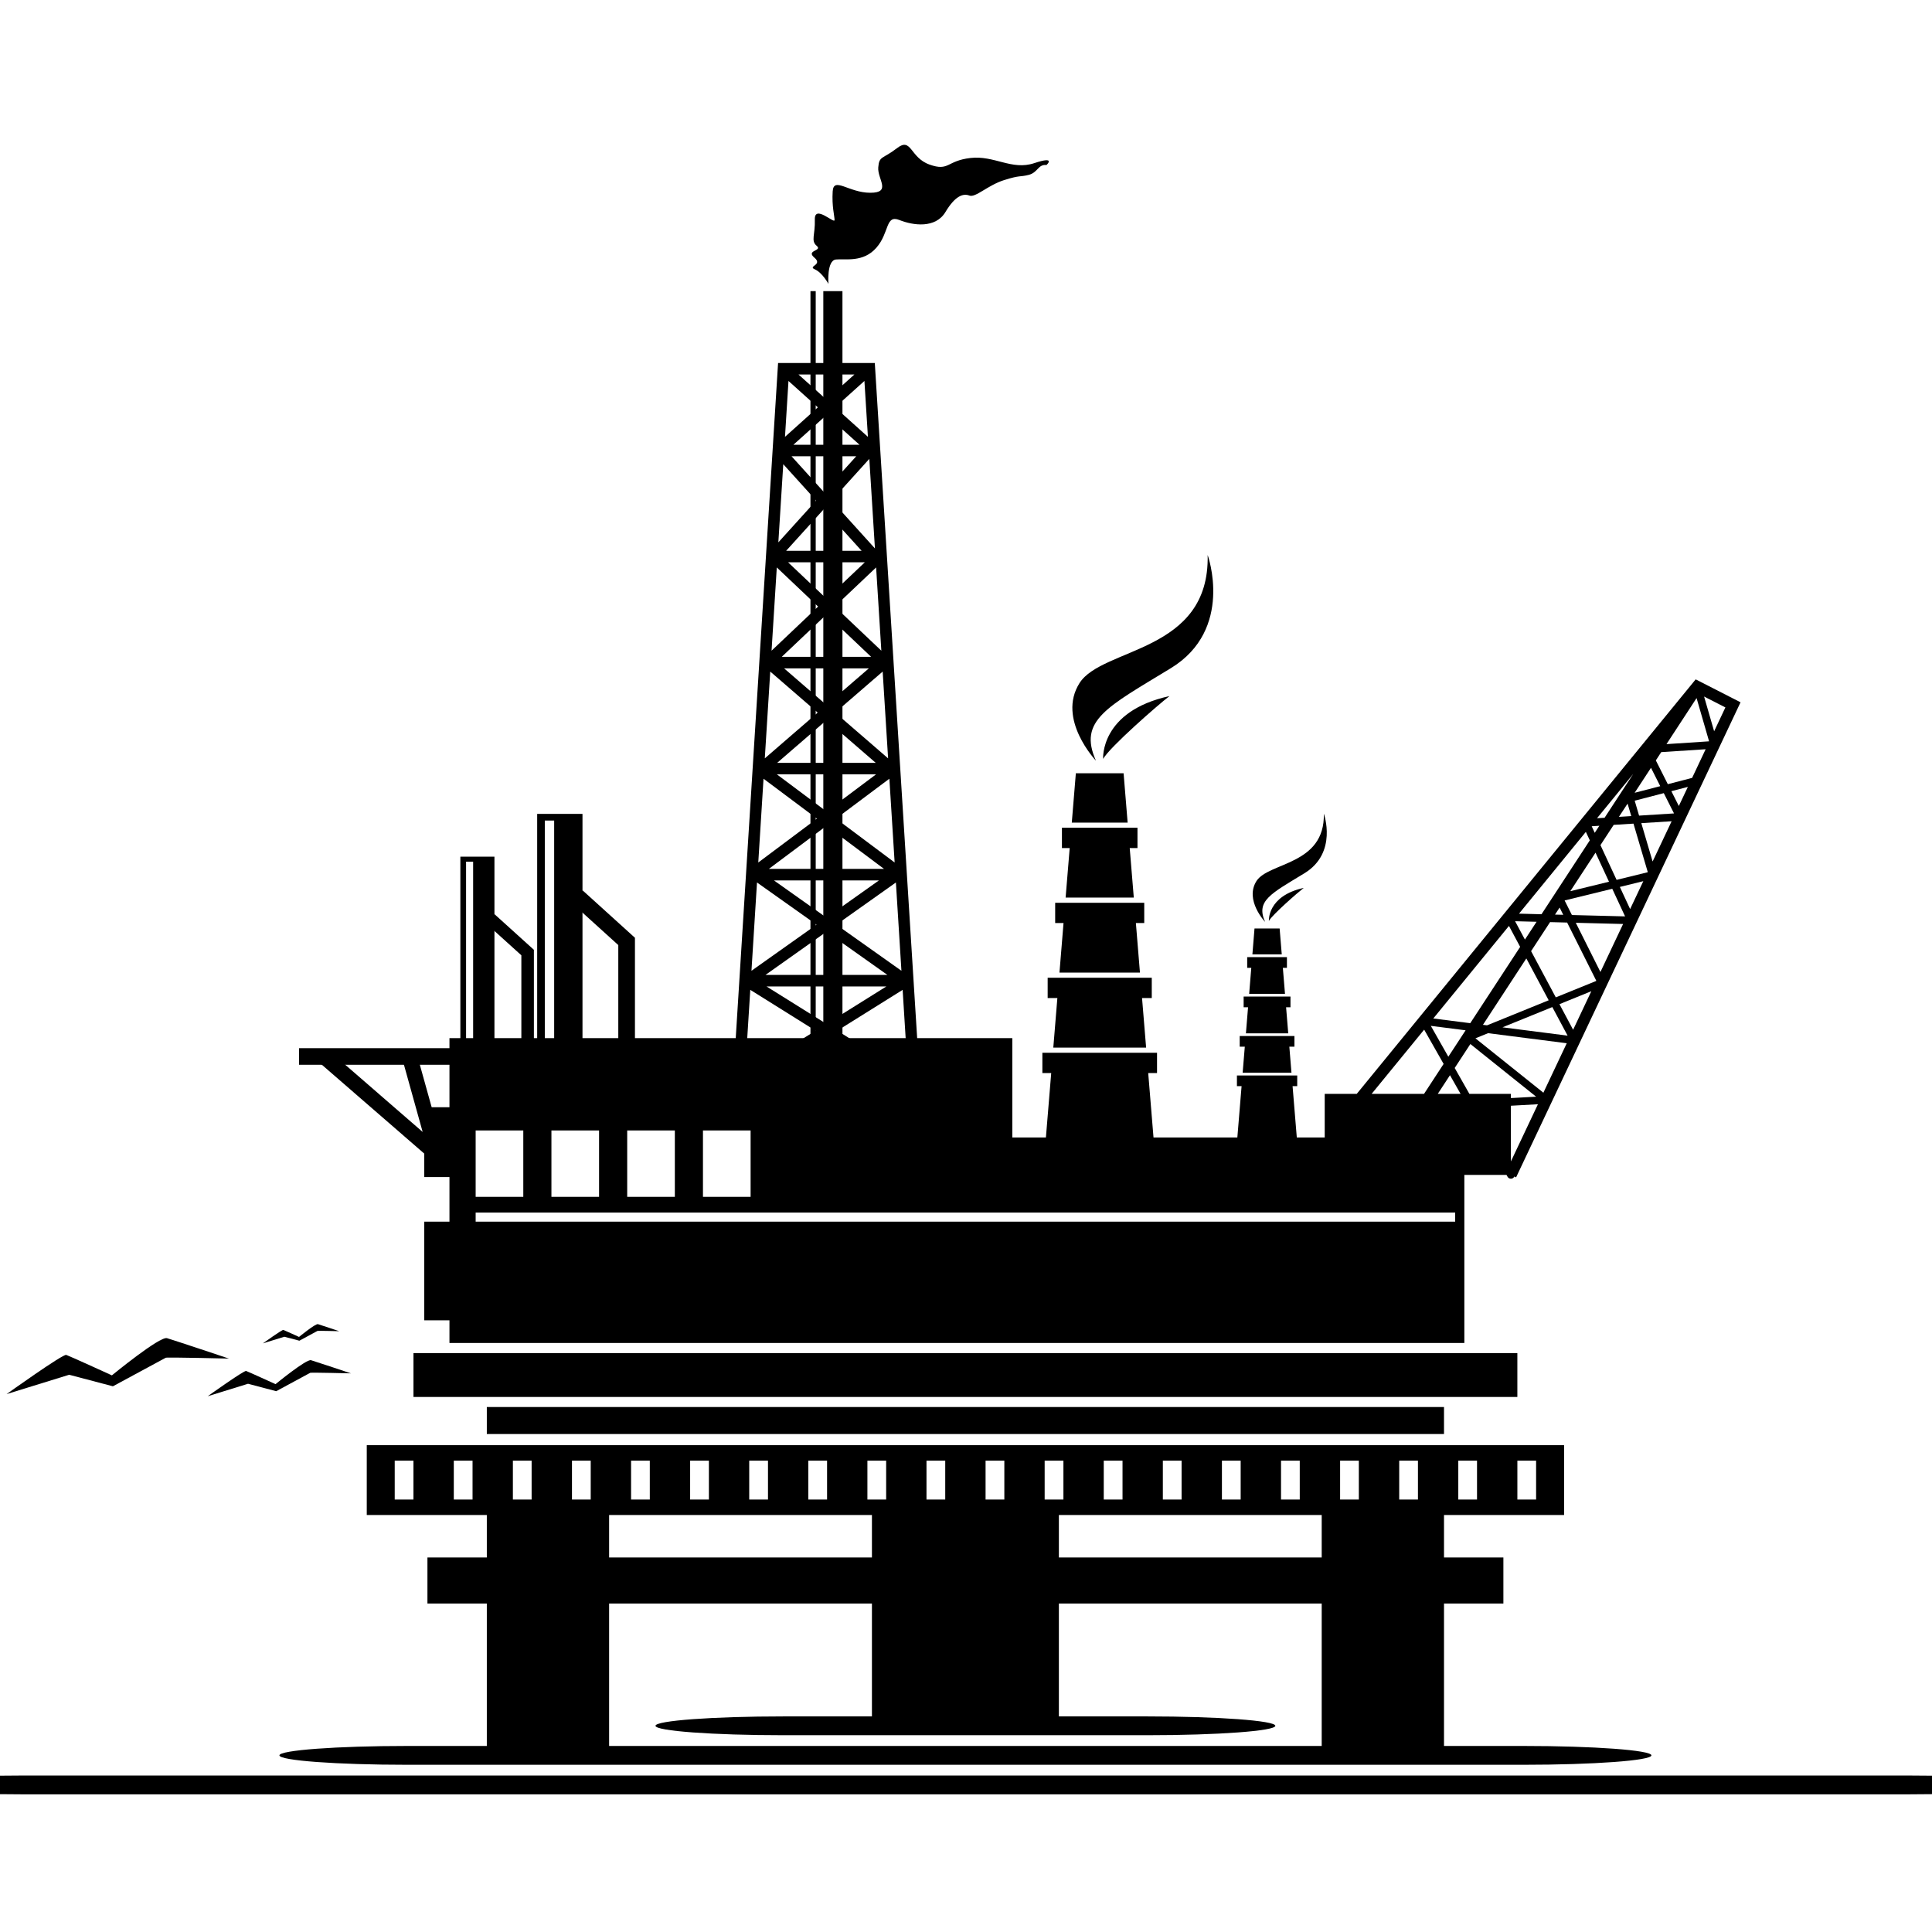
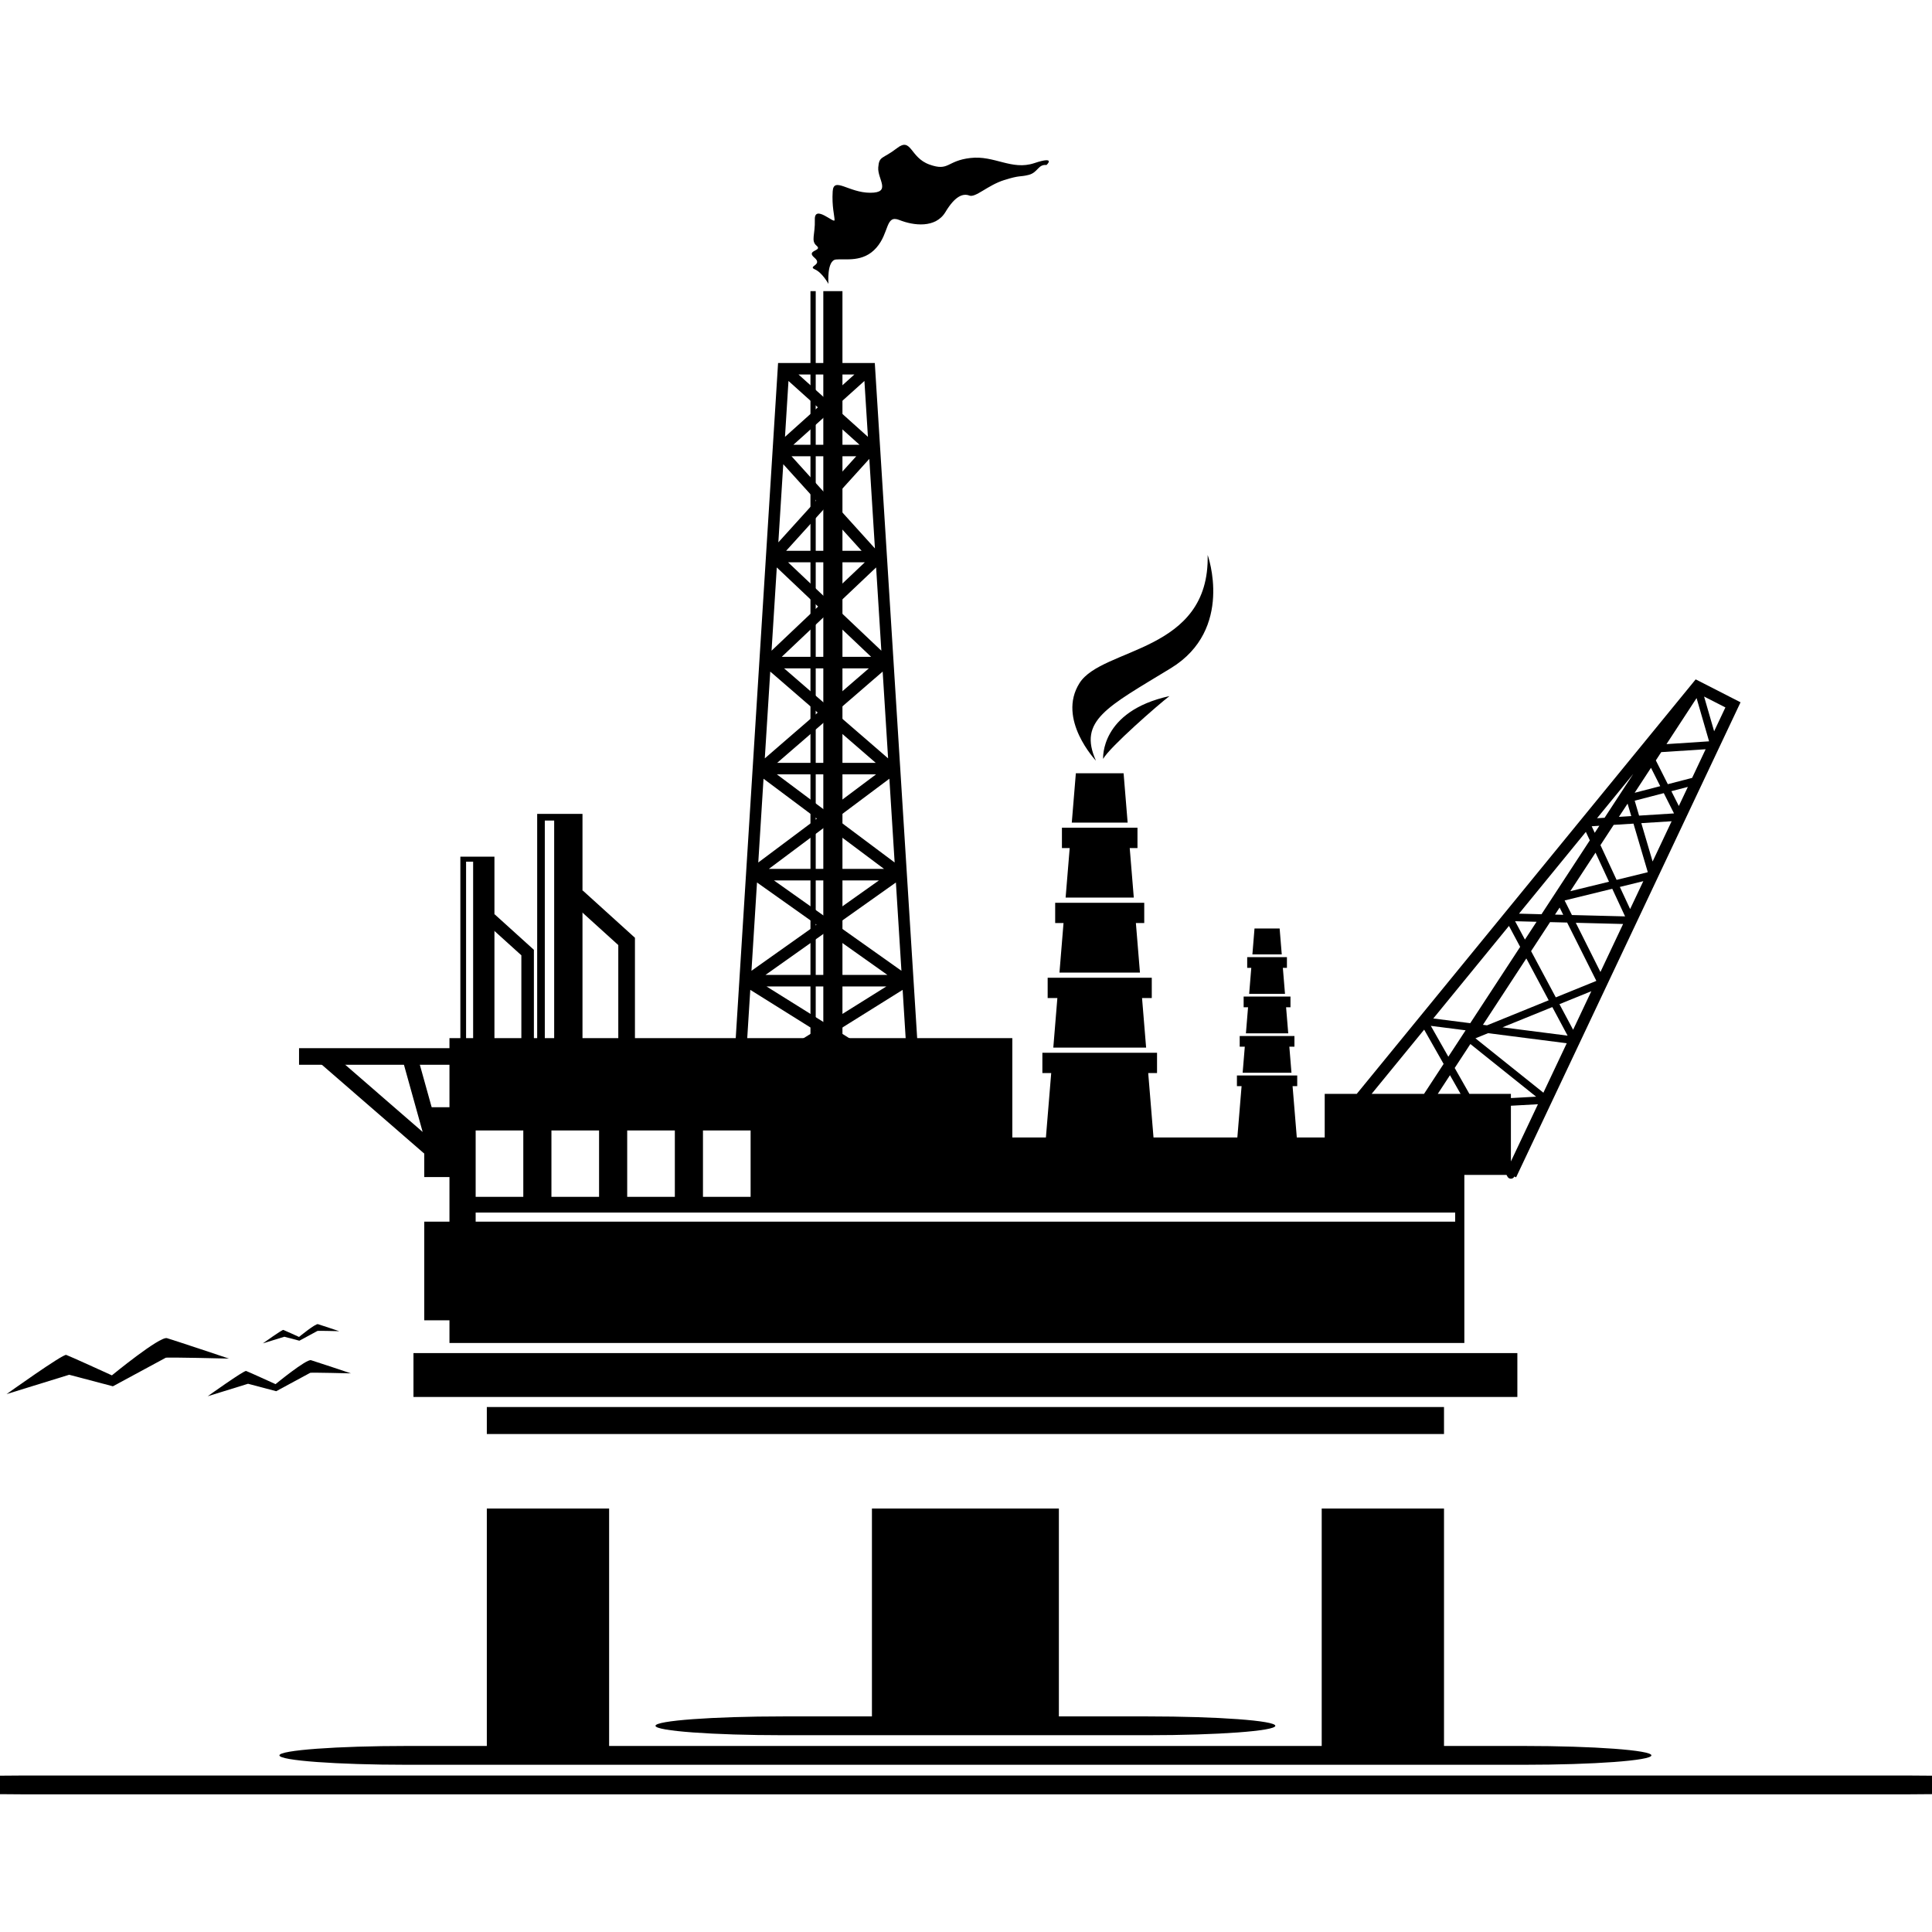
<svg xmlns="http://www.w3.org/2000/svg" width="600" zoomAndPan="magnify" viewBox="0 0 450 450" height="600" preserveAspectRatio="xMidYMid meet" version="1.2">
  <g id="ad0f09d1fb">
-     <rect x="0" width="450" y="0" height="450" style="fill:#ffffff;fill-opacity:1;stroke:none;" />
    <rect x="0" width="450" y="0" height="450" style="fill:#ffffff;fill-opacity:1;stroke:none;" />
    <path style=" stroke:none;fill-rule:evenodd;fill:#000000;fill-opacity:1;" d="M 203.09 351.367 L 246.633 351.367 L 246.633 401.34 L 203.09 401.34 Z M 203.09 351.367 " />
    <path style=" stroke:none;fill-rule:evenodd;fill:#000000;fill-opacity:1;" d="M 307.852 351.367 L 336.336 351.367 L 336.336 408.582 L 307.852 408.582 Z M 307.852 351.367 " />
    <path style=" stroke:none;fill-rule:evenodd;fill:#000000;fill-opacity:1;" d="M 113.391 351.367 L 141.875 351.367 L 141.875 408.582 L 113.391 408.582 Z M 113.391 351.367 " />
-     <path style=" stroke:none;fill-rule:evenodd;fill:#000000;fill-opacity:1;" d="M 99.559 362.766 L 350.168 362.766 L 350.168 373.496 L 99.559 373.496 Z M 99.559 362.766 " />
-     <path style=" stroke:none;fill-rule:evenodd;fill:#000000;fill-opacity:1;" d="M 353.426 340.215 L 357.789 340.215 L 357.789 349.27 L 353.426 349.27 Z M 339.664 340.215 L 344.027 340.215 L 344.027 349.27 L 339.664 349.27 Z M 325.902 340.215 L 330.266 340.215 L 330.266 349.27 L 325.902 349.27 Z M 312.137 340.215 L 316.5 340.215 L 316.5 349.27 L 312.137 349.27 Z M 298.375 340.215 L 302.738 340.215 L 302.738 349.27 L 298.375 349.27 Z M 284.609 340.215 L 288.977 340.215 L 288.977 349.27 L 284.609 349.27 Z M 270.848 340.215 L 275.215 340.215 L 275.215 349.27 L 270.848 349.27 Z M 257.086 340.215 L 261.457 340.215 L 261.457 349.27 L 257.086 349.27 Z M 243.32 340.215 L 247.691 340.215 L 247.691 349.27 L 243.32 349.27 Z M 229.559 340.215 L 233.93 340.215 L 233.93 349.27 L 229.559 349.27 Z M 215.797 340.215 L 220.164 340.215 L 220.164 349.27 L 215.797 349.27 Z M 202.035 340.215 L 206.402 340.215 L 206.402 349.27 L 202.035 349.27 Z M 188.27 340.215 L 192.641 340.215 L 192.641 349.27 L 188.27 349.27 Z M 174.508 340.215 L 178.879 340.215 L 178.879 349.27 L 174.508 349.27 Z M 160.746 340.215 L 165.117 340.215 L 165.117 349.27 L 160.746 349.27 Z M 146.988 340.215 L 151.352 340.215 L 151.352 349.27 L 146.988 349.27 Z M 133.223 340.215 L 137.59 340.215 L 137.59 349.27 L 133.223 349.27 Z M 119.461 340.215 L 123.824 340.215 L 123.824 349.27 L 119.461 349.27 Z M 105.699 340.215 L 110.066 340.215 L 110.066 349.27 L 105.699 349.27 Z M 91.938 340.215 L 96.301 340.215 L 96.301 349.27 L 91.938 349.27 Z M 85.426 336.609 L 364.305 336.609 L 364.305 352.875 L 85.426 352.875 Z M 85.426 336.609 " />
    <path style=" stroke:none;fill-rule:evenodd;fill:#000000;fill-opacity:1;" d="M 113.391 327.723 L 336.336 327.723 L 336.336 334.012 L 113.391 334.012 Z M 113.391 327.723 " />
    <path style=" stroke:none;fill-rule:evenodd;fill:#000000;fill-opacity:1;" d="M 96.305 315.16 L 353.422 315.16 L 353.422 325.379 L 96.305 325.379 Z M 96.305 315.16 " />
    <path style=" stroke:none;fill-rule:evenodd;fill:#000000;fill-opacity:1;" d="M 341.367 239.977 L 333.266 238.941 L 337.344 246.129 Z M 357.898 214.699 L 352.895 214.57 L 355.184 218.848 Z M 372.516 192.336 L 370.738 192.453 L 371.445 193.977 Z M 396.914 162.238 L 399.254 170.328 L 401.879 164.773 Z M 388.156 173.32 L 398.078 172.668 L 395.164 162.598 Z M 371.977 190.582 L 373.738 190.473 L 380.41 180.27 Z M 353.805 212.809 L 359.043 212.945 L 370.297 195.734 L 369.375 193.762 Z M 333.84 237.223 L 342.449 238.32 L 354.074 220.547 L 351.465 215.664 Z M 336.246 247.809 L 331.715 239.824 L 319.477 254.785 L 331.684 254.785 Z M 340.199 254.785 L 337.727 250.434 L 334.883 254.785 Z M 358.215 257.199 L 351.918 257.547 L 351.918 270.52 Z M 346.602 240.645 L 343.66 241.844 L 359.484 254.512 L 364.926 242.992 Z M 361.566 234.566 L 349.961 239.281 L 365.125 241.223 Z M 370.652 230.871 L 363.227 233.891 L 366.41 239.852 Z M 367.031 214.934 L 372.77 226.395 L 378.051 215.215 Z M 375.527 207.016 L 364.43 209.734 L 366.129 213.129 L 378.512 213.445 Z M 382.758 205.242 L 377.293 206.586 L 379.688 211.738 Z M 382.293 191.727 L 384.926 200.66 L 389.355 191.285 Z M 387.527 184.738 L 380.754 186.496 L 381.773 189.973 L 389.91 189.461 Z M 393.137 183.285 L 389.293 184.281 L 391.031 187.73 Z M 388.469 182.652 L 394.129 181.184 L 397.277 174.512 L 386.934 175.184 L 385.676 177.113 Z M 380.742 184.656 L 386.703 183.113 L 384.547 178.836 Z M 379.953 190.082 L 379.094 187.18 L 377.074 190.262 Z M 376.535 204.938 L 383.738 203.172 L 383.785 203.082 L 380.469 191.84 L 375.859 192.129 L 372.777 196.844 Z M 365.754 207.574 L 374.766 205.371 L 371.629 198.602 Z M 364.109 213.074 L 363.266 211.387 L 362.191 213.027 Z M 362.375 232.305 L 371.781 228.484 L 371.805 228.434 L 365.016 214.879 L 361.043 214.777 L 356.621 221.539 Z M 346.359 238.82 L 360.719 232.984 L 355.512 223.238 L 345.406 238.699 Z M 351.918 255.762 L 357.789 255.438 L 342.477 243.176 L 338.828 248.754 L 342.25 254.785 L 351.918 254.785 Z M 308.551 254.785 L 316.012 254.785 L 394.957 158.238 L 405.406 163.578 L 353.129 274.227 L 352.723 274.031 C 352.648 274.199 352.523 274.336 352.359 274.43 C 351.93 274.672 351.383 274.52 351.141 274.094 L 350.891 273.656 L 308.551 273.656 Z M 308.551 254.785 " />
    <path style=" stroke:none;fill-rule:evenodd;fill:#000000;fill-opacity:1;" d="M 128.438 263.305 L 139.535 263.305 L 139.535 278.766 L 128.438 278.766 Z M 146.086 263.305 L 157.184 263.305 L 157.184 278.766 L 146.086 278.766 Z M 163.734 263.305 L 174.832 263.305 L 174.832 278.766 L 163.734 278.766 Z M 110.789 263.305 L 121.887 263.305 L 121.887 278.766 L 110.789 278.766 Z M 110.789 284.547 L 338.938 284.547 L 338.938 282.43 L 110.789 282.43 Z M 98.82 284.547 L 104.688 284.547 L 104.688 274.16 L 98.82 274.16 L 98.82 257.895 L 104.688 257.895 L 104.688 241.801 L 235.789 241.801 L 235.789 264.938 L 341.074 264.938 L 341.074 312.805 L 104.688 312.805 L 104.688 307.523 L 98.82 307.523 Z M 98.82 284.547 " />
    <path style=" stroke:none;fill-rule:evenodd;fill:#000000;fill-opacity:1;" d="M 69.652 244.141 L 107.203 244.141 L 107.203 248.004 L 69.652 248.004 Z M 69.652 244.141 " />
    <path style=" stroke:none;fill-rule:nonzero;fill:#000000;fill-opacity:1;" d="M 76.93 244.98 L 98.445 263.652 L 93.66 246.469 L 97.098 245.52 L 103.469 268.406 L 100.586 270.23 L 74.598 247.68 Z M 76.93 244.98 " />
    <path style=" stroke:none;fill-rule:evenodd;fill:#000000;fill-opacity:1;" d="M 256.941 176.762 C 256.941 176.762 256.152 165.688 272.391 162.133 C 269.777 164.125 258.457 174.02 256.941 176.762 M 255.266 177.18 C 255.266 177.18 246.109 167.52 251.441 159.105 C 256.773 150.691 281.816 152.094 281.285 129.266 C 281.285 129.266 287.535 146.586 272.699 155.641 C 257.867 164.688 251.074 167.793 255.266 177.18 Z M 255.266 177.18 " />
    <path style=" stroke:none;fill-rule:evenodd;fill:#000000;fill-opacity:1;" d="M 247.344 192.797 L 264.941 192.797 L 264.941 197.527 L 263.133 197.527 L 264.082 209.066 L 248.203 209.066 L 249.152 197.527 L 247.344 197.527 Z M 245.77 210.27 L 266.516 210.27 L 266.516 214.996 L 264.57 214.996 L 265.516 226.535 L 246.77 226.535 L 247.715 214.996 L 245.77 214.996 Z M 244.02 227.734 L 268.27 227.734 L 268.27 232.465 L 266.004 232.465 L 266.953 244.008 L 245.336 244.008 L 246.281 232.465 L 244.02 232.465 Z M 242.793 245.207 L 269.496 245.207 L 269.496 249.938 L 267.441 249.938 L 270.035 281.496 L 242.25 281.496 L 244.848 249.938 L 242.789 249.938 L 242.789 245.207 Z M 256.141 180.113 L 261.707 180.113 L 262.648 191.598 L 249.641 191.598 L 250.586 180.113 Z M 256.141 180.113 " />
-     <path style=" stroke:none;fill-rule:evenodd;fill:#000000;fill-opacity:1;" d="M 295.547 214.5 C 295.547 214.5 295.129 208.684 303.668 206.809 C 302.297 207.859 296.34 213.059 295.547 214.5 M 294.664 214.723 C 294.664 214.723 289.848 209.645 292.652 205.219 C 295.457 200.797 308.625 201.535 308.348 189.527 C 308.348 189.527 311.633 198.637 303.832 203.395 C 296.031 208.156 292.461 209.789 294.664 214.723 Z M 294.664 214.723 " />
    <path style=" stroke:none;fill-rule:evenodd;fill:#000000;fill-opacity:1;" d="M 290.496 222.938 L 299.75 222.938 L 299.75 225.426 L 298.801 225.426 L 299.301 231.492 L 290.953 231.492 L 291.449 225.426 L 290.496 225.426 Z M 289.668 232.121 L 300.578 232.121 L 300.578 234.609 L 299.555 234.609 L 300.055 240.68 L 290.199 240.68 L 290.695 234.609 L 289.668 234.609 Z M 288.75 241.309 L 301.5 241.309 L 301.5 243.797 L 300.312 243.797 L 300.809 249.863 L 289.438 249.863 L 289.938 243.797 L 288.75 243.797 Z M 288.105 250.496 L 302.148 250.496 L 302.148 252.984 L 301.066 252.984 L 302.43 269.578 L 287.82 269.578 L 289.188 252.984 L 288.105 252.984 Z M 295.125 216.262 L 298.051 216.262 L 298.547 222.305 L 291.707 222.305 L 292.199 216.262 Z M 295.125 216.262 " />
    <path style=" stroke:none;fill-rule:evenodd;fill:#000000;fill-opacity:1;" d="M 191.766 67.812 L 196.223 67.812 L 196.223 250.84 L 191.766 250.84 Z M 188.773 67.812 L 189.996 67.812 L 189.996 250.84 L 188.773 250.84 Z M 188.773 67.812 " />
    <path style=" stroke:none;fill-rule:nonzero;fill:#000000;fill-opacity:1;" d="M 192.5 93.074 L 199.004 87.23 L 185.988 87.23 Z M 182.84 101.75 L 190.492 94.879 L 183.652 88.734 Z M 192.5 96.68 L 184.793 103.598 L 200.203 103.598 Z M 201.34 88.734 L 194.504 94.879 L 202.156 101.75 Z M 191.898 114.602 L 199.43 106.277 L 184.371 106.277 Z M 181.293 126.324 L 190.102 116.59 L 182.438 108.121 Z M 191.898 118.582 L 183.113 128.289 L 200.684 128.289 Z M 202.48 106.883 L 193.699 116.59 L 203.789 127.742 Z M 192.5 139.441 L 201.434 130.973 L 183.559 130.973 Z M 179.711 151.559 L 190.551 141.285 L 180.93 132.168 Z M 192.5 143.125 L 182.086 152.988 L 202.902 152.988 Z M 204.066 132.168 L 194.438 141.285 L 205.281 151.559 Z M 192.5 164.211 L 202.371 155.672 L 182.625 155.672 Z M 178.137 176.637 L 190.453 165.98 L 179.406 156.422 Z M 192.5 167.75 L 181.016 177.684 L 203.98 177.684 Z M 205.59 156.422 L 194.535 165.98 L 206.855 176.637 Z M 192.5 189.008 L 204.047 180.363 L 180.949 180.363 Z M 176.617 200.891 L 190.27 190.676 L 177.84 181.379 Z M 192.5 192.348 L 179.086 202.379 L 205.902 202.379 Z M 207.152 181.379 L 194.727 190.676 L 208.379 200.891 Z M 192.5 213.734 L 204.727 205.062 L 180.262 205.062 Z M 175.031 226.113 L 190.184 215.375 L 176.32 205.547 Z M 192.5 217.016 L 178.301 227.074 L 206.691 227.074 Z M 208.672 205.547 L 194.809 215.375 L 209.961 226.113 Z M 192.5 238.488 L 206.461 229.758 L 178.527 229.758 Z M 210.242 230.559 L 195.023 240.07 L 211.48 250.359 Z M 189.969 240.07 L 174.754 230.555 L 173.508 250.359 Z M 192.5 84.551 L 203.758 84.551 L 214.168 250.445 L 211.852 250.59 L 214.062 251.977 L 212.652 254.25 L 192.5 241.648 L 172.344 254.25 L 170.926 251.977 L 173.141 250.59 L 170.824 250.445 L 181.23 84.551 Z M 192.5 84.551 " />
    <path style=" stroke:none;fill-rule:evenodd;fill:#000000;fill-opacity:1;" d="M 192.961 66.125 C 192.961 66.125 192.523 60.656 194.711 60.441 C 196.898 60.219 201.059 61.207 204.125 57.699 C 207.191 54.203 206.203 49.93 209.484 51.246 C 212.773 52.559 217.918 53.215 220.211 49.387 C 222.512 45.551 224.371 45.008 225.793 45.551 C 227.215 46.098 230.066 43.145 233.895 41.941 C 237.727 40.738 237.395 41.281 239.586 40.738 C 241.773 40.188 241.773 38.219 243.746 38.438 C 243.746 38.438 246.152 36.25 240.898 38 C 235.648 39.754 231.598 36.137 226.016 36.801 C 220.434 37.453 221.09 39.973 216.492 38.328 C 211.895 36.688 212.336 31.871 208.941 34.5 C 205.547 37.125 204.781 36.25 204.562 38.988 C 204.344 41.723 207.738 44.898 202.703 44.898 C 197.668 44.898 194.168 41.066 193.949 44.57 C 193.727 48.07 194.383 50.258 194.383 51.246 C 194.383 52.23 189.68 47.527 189.789 51.137 C 189.898 54.75 188.801 56.062 190.227 57.262 C 191.652 58.469 187.602 58.25 189.68 60.004 C 191.758 61.75 188.035 61.973 189.789 62.734 C 191.539 63.5 192.961 66.125 192.961 66.125 " />
    <path style=" stroke:none;fill-rule:evenodd;fill:#000000;fill-opacity:1;" d="M 125.121 189.57 L 135.672 189.57 L 135.672 247.973 L 129.078 247.973 L 129.078 191.121 L 126.895 191.121 L 126.895 247.973 L 125.121 247.973 Z M 125.121 189.57 " />
    <path style=" stroke:none;fill-rule:nonzero;fill:#000000;fill-opacity:1;" d="M 135.695 207.379 L 147.891 218.426 L 147.891 248.477 L 144.012 248.477 L 144.012 220.125 L 133.102 210.242 Z M 135.695 207.379 " />
    <path style=" stroke:none;fill-rule:evenodd;fill:#000000;fill-opacity:1;" d="M 107.227 199.535 L 115.164 199.535 L 115.164 243.457 L 110.203 243.457 L 110.203 200.699 L 108.559 200.699 L 108.559 243.457 L 107.227 243.457 Z M 107.227 199.535 " />
    <path style=" stroke:none;fill-rule:nonzero;fill:#000000;fill-opacity:1;" d="M 115.18 212.93 L 124.355 221.23 L 124.355 243.836 L 121.434 243.836 L 121.434 222.508 L 113.227 215.086 Z M 115.18 212.93 " />
    <path style=" stroke:none;fill-rule:evenodd;fill:#000000;fill-opacity:1;" d="M 94.871 411.051 L 354.855 411.051 C 371.238 411.051 384.645 410.066 384.645 408.859 C 384.645 407.652 371.238 406.668 354.855 406.668 L 94.871 406.668 C 78.488 406.668 65.082 407.652 65.082 408.859 C 65.082 410.066 78.488 411.051 94.871 411.051 M 5.289 417.934 L 444.438 417.934 C 460.824 417.934 474.223 416.953 474.223 415.742 C 474.223 414.539 460.824 413.555 444.438 413.555 L 5.289 413.555 C -11.094 413.555 -24.5 414.539 -24.5 415.742 C -24.5 416.953 -11.094 417.934 5.289 417.934 Z M 182.465 404.164 L 267.262 404.164 C 283.648 404.164 297.051 403.18 297.051 401.973 C 297.051 400.766 283.648 399.785 267.262 399.785 L 182.465 399.785 C 166.078 399.785 152.676 400.766 152.676 401.973 C 152.676 403.18 166.078 404.164 182.465 404.164 Z M 182.465 404.164 " />
    <path style=" stroke:none;fill-rule:evenodd;fill:#000000;fill-opacity:1;" d="M 1.531 324.715 C 1.531 324.715 14.664 315.324 15.426 315.582 C 16.188 315.836 26.062 320.348 26.062 320.348 C 26.062 320.348 37.207 311.195 38.895 311.684 C 40.578 312.176 53.324 316.441 53.324 316.441 C 53.324 316.441 38.902 316.086 38.602 316.246 C 38.305 316.414 26.297 322.895 26.297 322.895 L 16.113 320.207 Z M 1.531 324.715 " />
    <path style=" stroke:none;fill-rule:evenodd;fill:#000000;fill-opacity:1;" d="M 48.379 325.211 C 48.379 325.211 56.836 319.164 57.328 319.324 C 57.82 319.492 64.18 322.395 64.18 322.395 C 64.18 322.395 71.359 316.5 72.445 316.816 C 73.527 317.133 81.734 319.883 81.734 319.883 C 81.734 319.883 72.449 319.648 72.258 319.754 C 72.066 319.859 64.332 324.039 64.332 324.039 L 57.773 322.305 Z M 48.379 325.211 " />
    <path style=" stroke:none;fill-rule:evenodd;fill:#000000;fill-opacity:1;" d="M 61.223 312.898 C 61.223 312.898 65.734 309.672 65.996 309.762 C 66.258 309.848 69.648 311.398 69.648 311.398 C 69.648 311.398 73.48 308.254 74.059 308.422 C 74.637 308.59 79.012 310.059 79.012 310.059 C 79.012 310.059 74.062 309.934 73.953 309.992 C 73.852 310.047 69.73 312.277 69.73 312.277 L 66.23 311.352 Z M 61.223 312.898 " />
  </g>
</svg>